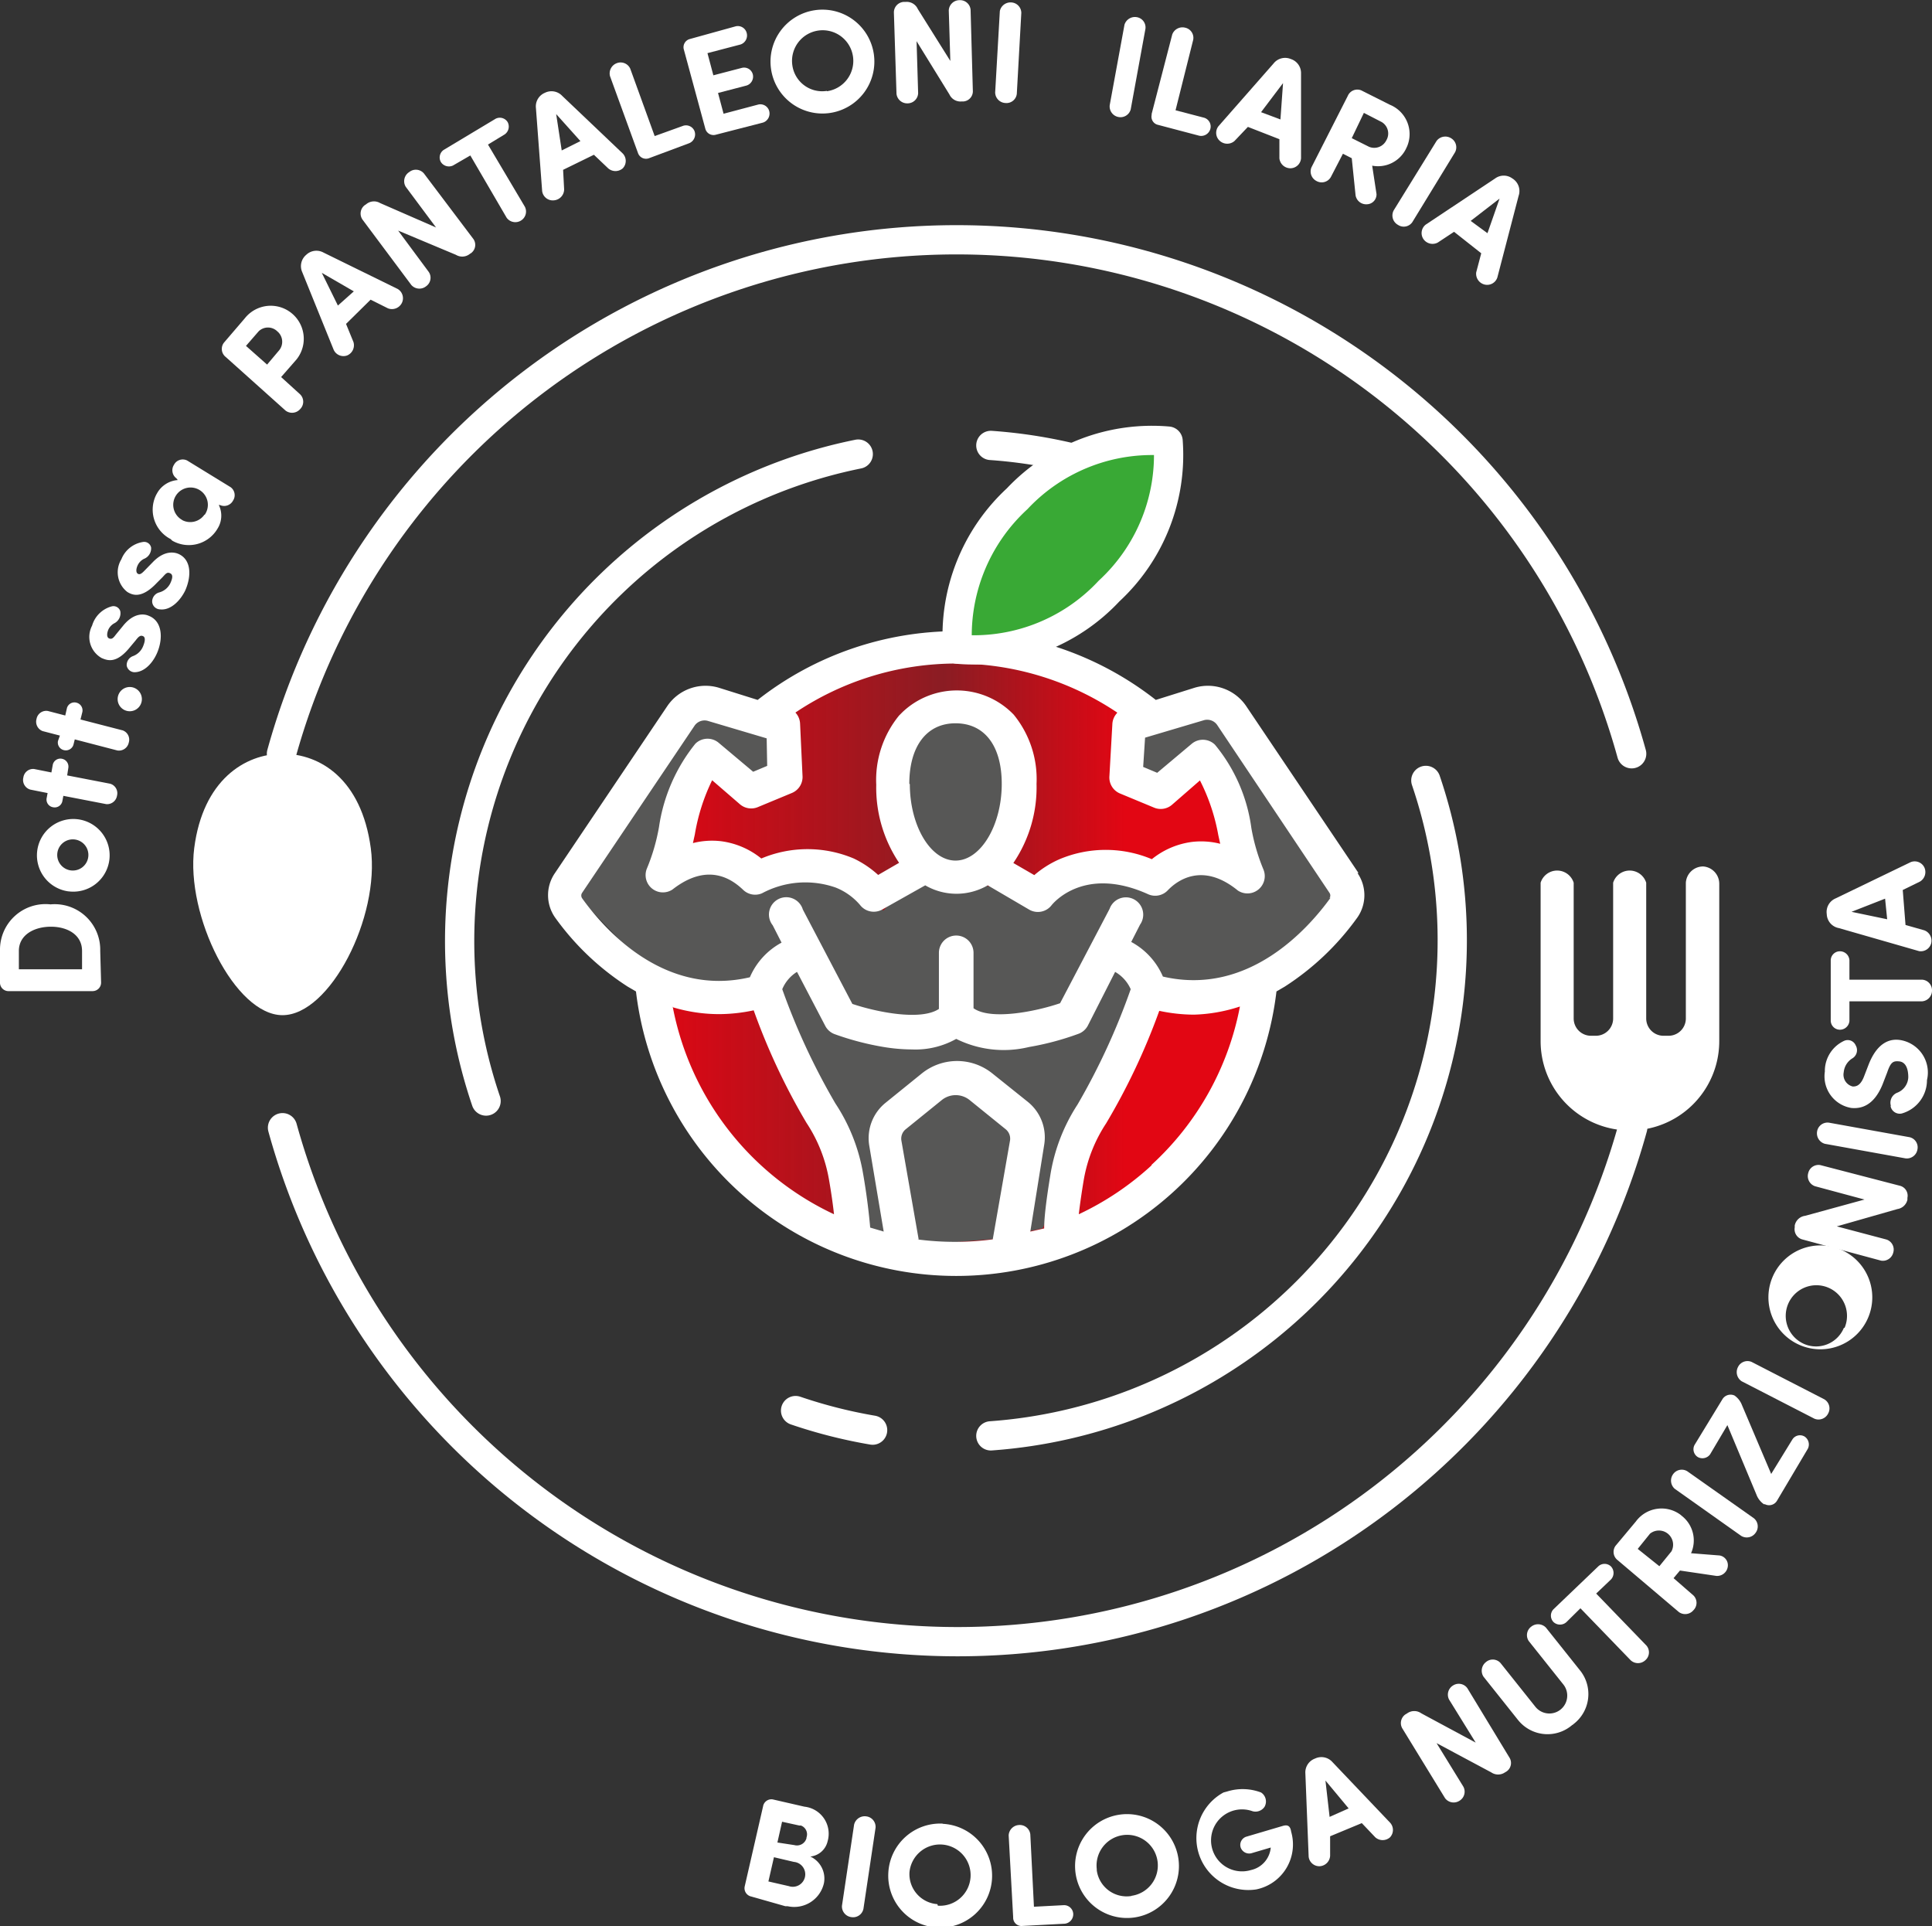
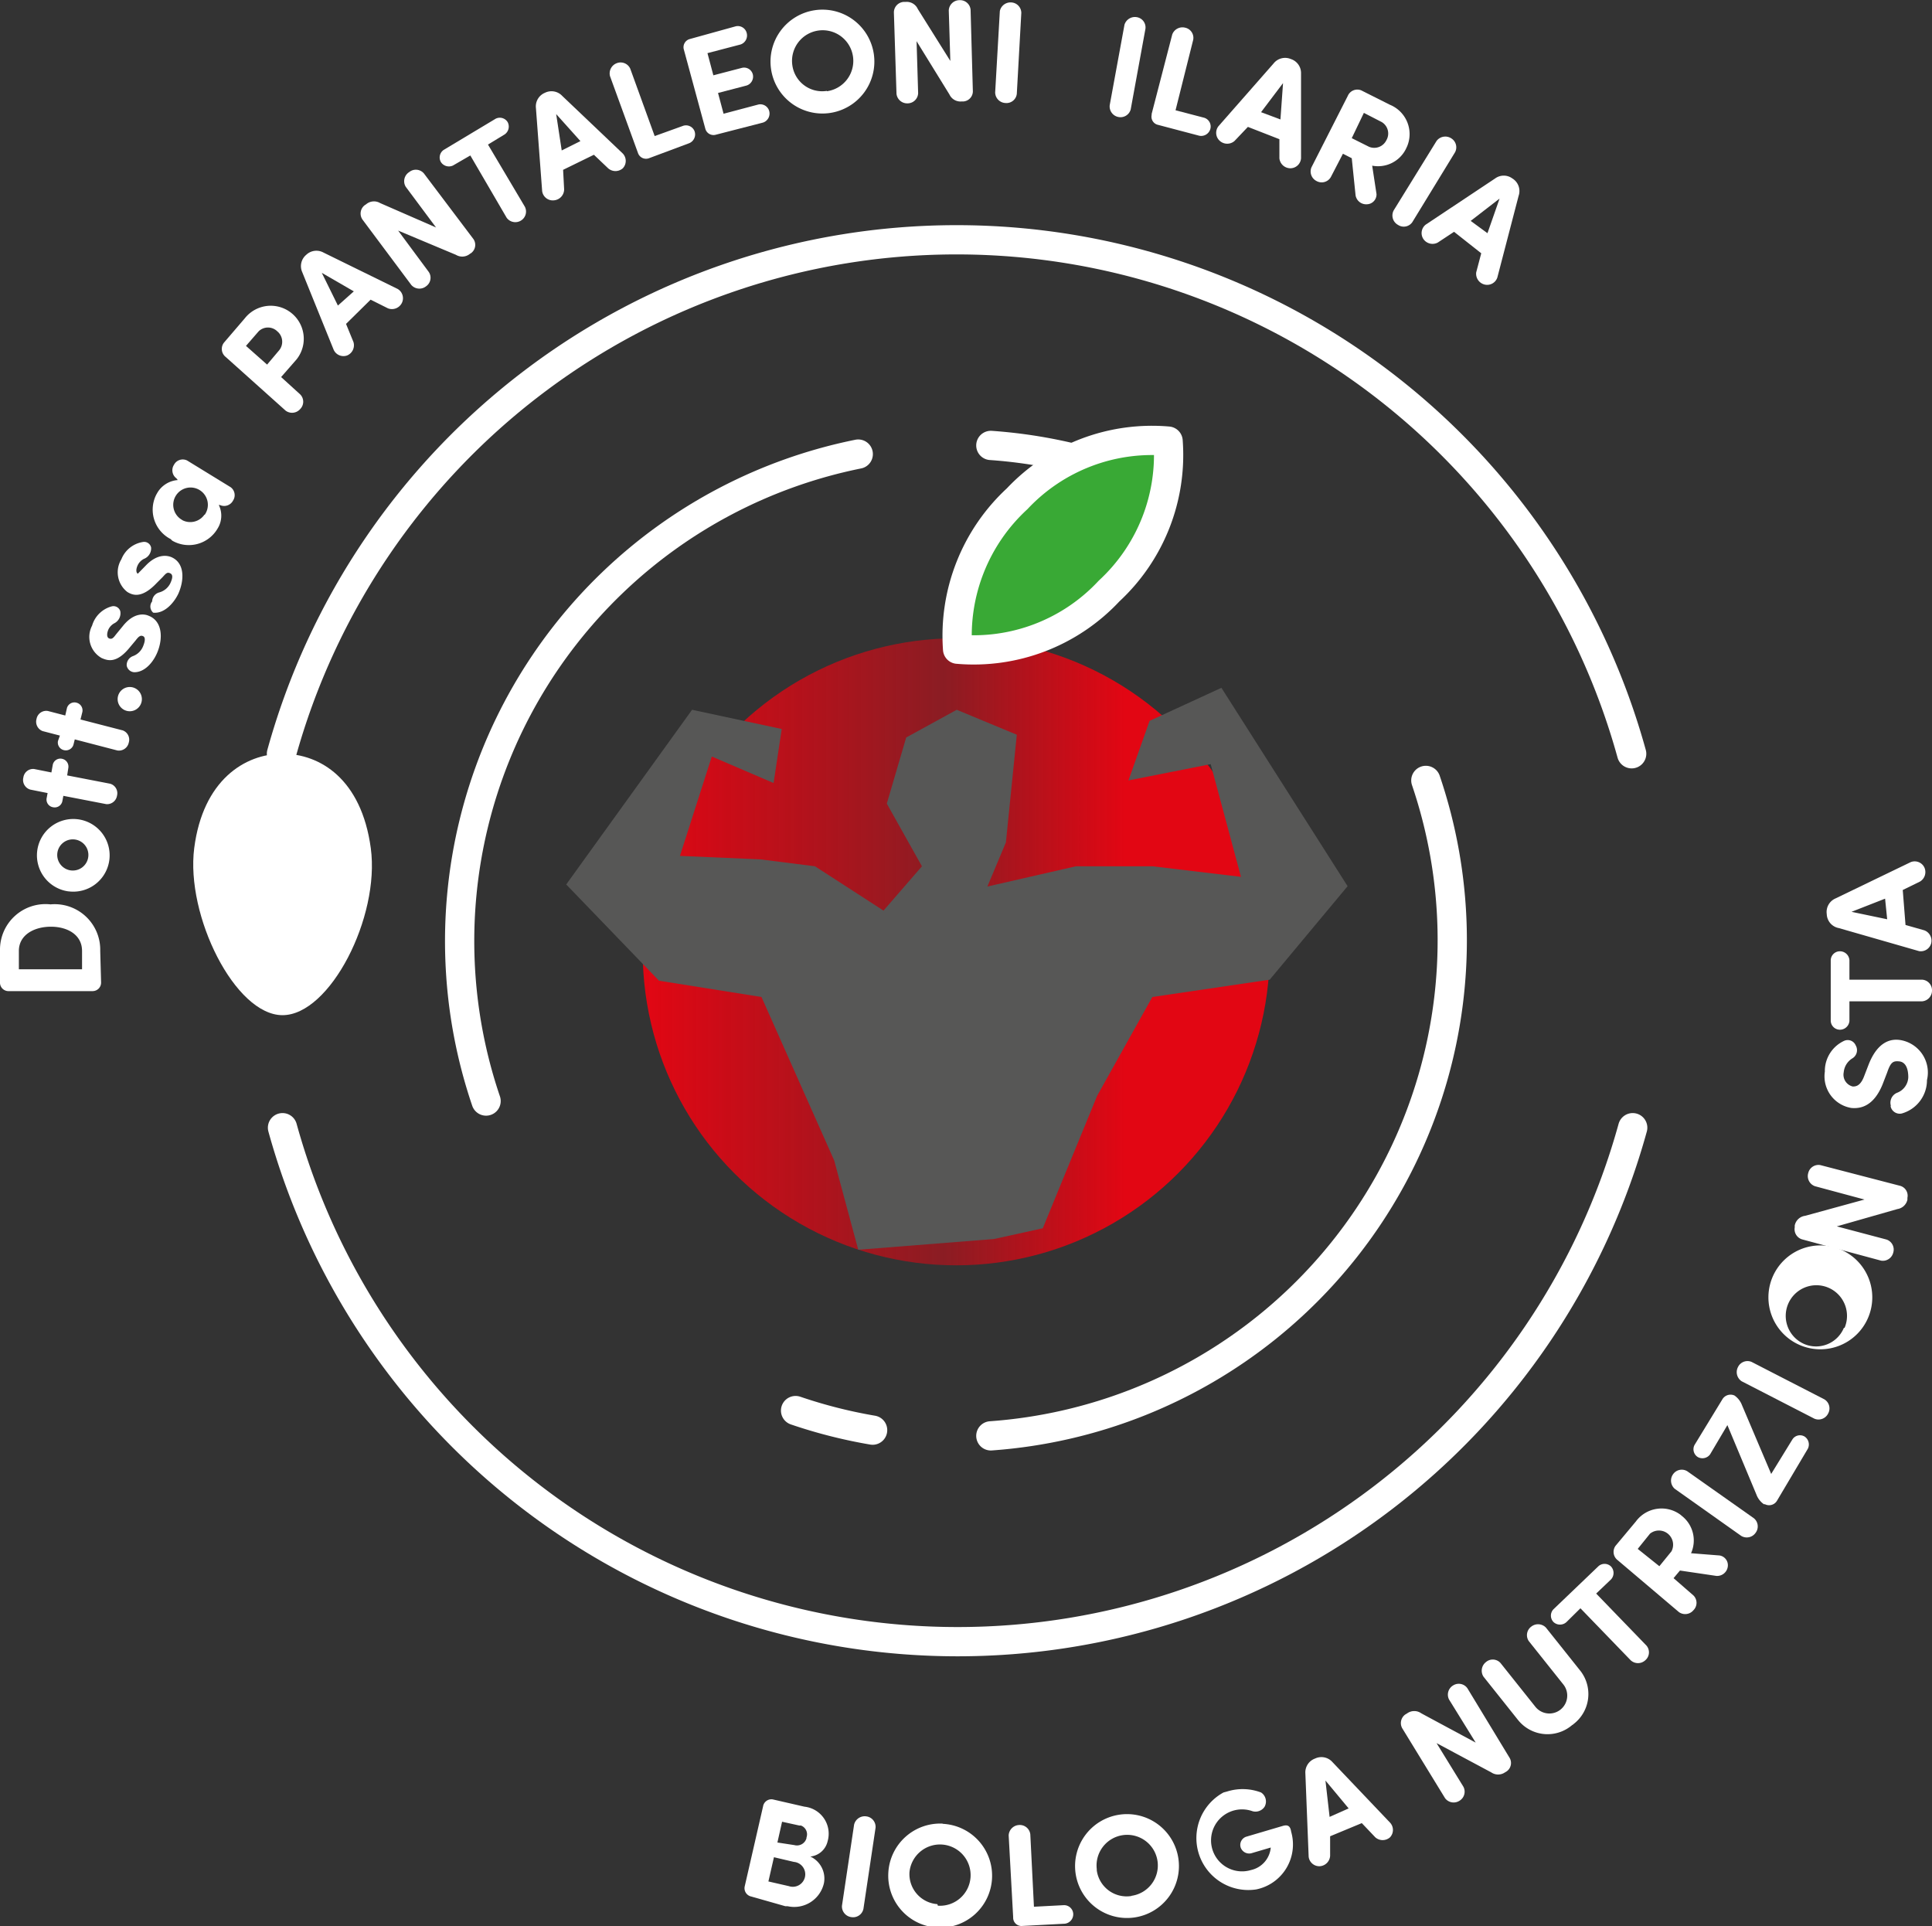
<svg xmlns="http://www.w3.org/2000/svg" id="Livello_1" data-name="Livello 1" width="111.61" height="111.27" viewBox="0 0 111.61 111.27">
  <rect x="0" y="0" width="111.61" height="111.27" fill="#333333" stroke="none" />
  <defs>
    <style>
      .cls-1 {
        fill: url(#Sfumatura_senza_nome);
      }

      .cls-2 {
        fill: #fff;
      }

      .cls-3 {
        fill: none;
      }

      .cls-3, .cls-5 {
        stroke: #fff;
        stroke-linecap: round;
        stroke-linejoin: round;
        stroke-width: 1.69px;
      }

      .cls-4 {
        fill: #575756;
      }

      .cls-5 {
        fill: #39a935;
      }
    </style>
    <linearGradient id="Sfumatura_senza_nome" data-name="Sfumatura senza nome" x1="46.29" y1="259.66" x2="82.5" y2="259.66" gradientTransform="translate(-9.15 -204.68)" gradientUnits="userSpaceOnUse">
      <stop offset="0" stop-color="#e20613" />
      <stop offset="0.48" stop-color="#e20613" stop-opacity="0.5" />
      <stop offset="0.77" stop-color="#e20613" />
      <stop offset="1" stop-color="#e20613" />
    </linearGradient>
  </defs>
  <title>bn 70no</title>
  <g id="Livello_1-2" data-name="Livello 1-2">
    <circle class="cls-1" cx="55.24" cy="54.98" r="18.11" />
-     <path class="cls-2" d="M106.07,57.91a1,1,0,0,0-1,.94v7.84a1,1,0,0,1-1,1h-.29a1,1,0,0,1-1-1V58.85a1,1,0,0,0-1.91,0v7.84a1,1,0,0,1-1,1h-.28a1,1,0,0,1-1-1V58.85a1,1,0,0,0-1.91,0V68A5.06,5.06,0,0,0,107,68v-9.1A1,1,0,0,0,106.07,57.91Z" transform="translate(-7.68 -7.86)" />
    <path class="cls-2" d="M24,51.4c2.17,0,4.56,1.46,5.1,5.45S26.74,66.5,24,66.5s-5.6-5.75-5.1-9.65S21.8,51.4,24,51.4Z" transform="translate(-7.68 -7.86)" />
    <path class="cls-3" d="M101.94,51.4a40.46,40.46,0,0,0-78,0" transform="translate(-7.68 -7.86)" />
    <path class="cls-3" d="M24,73a40.46,40.46,0,0,0,78,0" transform="translate(-7.68 -7.86)" />
    <path class="cls-3" d="M57.26,34.09a28.7,28.7,0,0,0-21.5,37.37" transform="translate(-7.68 -7.86)" />
    <path class="cls-3" d="M72.16,35.05a28.7,28.7,0,0,0-7.24-1.46" transform="translate(-7.68 -7.86)" />
    <path class="cls-3" d="M64.92,90.8A28.7,28.7,0,0,0,90.05,52.94" transform="translate(-7.68 -7.86)" />
    <path class="cls-3" d="M53.64,89.34a28.7,28.7,0,0,0,4.45,1.13" transform="translate(-7.68 -7.86)" />
    <polygon class="cls-4" points="55.27 41 52.35 42.6 51.23 46.42 53.26 50.04 51.04 52.6 47.08 50.04 43.92 49.64 39.28 49.44 41.12 43.7 44.69 45.23 45.16 42.11 39.98 41 32.71 51.09 38.07 56.65 43.99 57.59 48.19 67.03 49.58 72.19 57.42 71.57 60.24 70.95 63.38 63.3 66.57 57.59 73.35 56.59 77.85 51.19 70.56 39.73 66.41 41.64 65.19 45.08 69.94 44.14 71.69 50.65 66.58 50.04 62.15 50.04 57.04 51.21 58.11 48.66 58.74 42.44 55.27 41" />
-     <path class="cls-2" d="M86.16,58.29l-6.48-9.63a2.67,2.67,0,0,0-3-1.07l-2.23.7a18.63,18.63,0,0,0-23,0l-2.23-.7a2.67,2.67,0,0,0-3,1.07l-6.48,9.63a2.25,2.25,0,0,0,0,2.56,15.4,15.4,0,0,0,4.2,4l.48.28a18.63,18.63,0,0,0,37,0l.48-.28a15.4,15.4,0,0,0,4.2-4,2.25,2.25,0,0,0,0-2.56ZM72.21,49.05a1,1,0,0,0-.27.64l-.17,3a1,1,0,0,0,.6,1l2,.83a1,1,0,0,0,1-.16L77,52.94a11.35,11.35,0,0,1,1.06,3.16l.11.5a4.49,4.49,0,0,0-1.61-.11,4.63,4.63,0,0,0-2.34,1,6.87,6.87,0,0,0-5.33,0,5.77,5.77,0,0,0-1.46.92l-1.21-.7a7.78,7.78,0,0,0,1.34-4.57,5.88,5.88,0,0,0-1.32-4A4.56,4.56,0,0,0,59.81,49l-.19.19a5.88,5.88,0,0,0-1.32,4,7.79,7.79,0,0,0,1.32,4.51l-1.21.7A5.76,5.76,0,0,0,57,57.45a6.87,6.87,0,0,0-5.34,0,4.63,4.63,0,0,0-2.34-1,4.49,4.49,0,0,0-1.61.11l.11-.5a11.33,11.33,0,0,1,1-3.13l1.62,1.4a1,1,0,0,0,1,.16l2-.83a1,1,0,0,0,.6-1l-.14-3a1,1,0,0,0-.27-.64,16.67,16.67,0,0,1,18.59,0Zm-12,4.09c0-2.17,1-3.5,2.67-3.5s2.67,1.29,2.67,3.5c0,2.4-1.22,4.43-2.67,4.43S60.24,55.55,60.24,53.15ZM46.57,66.05a9.31,9.31,0,0,0,2.65.39,9.72,9.72,0,0,0,2-.22,37.66,37.66,0,0,0,3.05,6.5A8.56,8.56,0,0,1,55.57,76c.13.74.23,1.45.29,2A16.7,16.7,0,0,1,46.54,66Zm7.18-2,1.61,3.08a1,1,0,0,0,.52.46,16.16,16.16,0,0,0,2.86.75,10.29,10.29,0,0,0,1.63.14,4.8,4.8,0,0,0,2.55-.61,6.17,6.17,0,0,0,4.2.47A16.17,16.17,0,0,0,70,67.57a1,1,0,0,0,.52-.46L72.1,64A2.15,2.15,0,0,1,73,65a38.84,38.84,0,0,1-3.07,6.66,10.5,10.5,0,0,0-1.56,4C68.15,77,68,78.13,68,78.82L67.2,79,68,74a2.63,2.63,0,0,0-.94-2.49L65,69.86a3.25,3.25,0,0,0-4.06,0l-2.1,1.7A2.63,2.63,0,0,0,57.89,74l.84,5-.78-.23c-.06-.7-.19-1.87-.42-3.17a10.5,10.5,0,0,0-1.59-4A38.89,38.89,0,0,1,52.87,65a2.15,2.15,0,0,1,.85-1Zm7,15.4-1-5.72a.7.7,0,0,1,.24-.63l2.1-1.7a1.28,1.28,0,0,1,1.6,0l2.1,1.7a.7.7,0,0,1,.24.63l-1,5.72a16.65,16.65,0,0,1-4.37,0ZM74.2,75.18A16.67,16.67,0,0,1,70,78c.07-.59.17-1.29.29-2a8.56,8.56,0,0,1,1.29-3.25,37.61,37.61,0,0,0,3.07-6.5,9.76,9.76,0,0,0,2,.22A9.29,9.29,0,0,0,79.31,66a16.62,16.62,0,0,1-5.1,9.14ZM84.55,59.71c-1.29,1.79-4.75,5.71-9.69,4.56a4.11,4.11,0,0,0-1.83-2l.51-1a1,1,0,1,0-1.76-.91h0l-2.86,5.45c-1.4.48-4,1-5,.29V62.9a1,1,0,0,0-2,0v3.24c-1.05.7-3.6.18-5-.29L54.06,60.4a1,1,0,1,0-1.74.91l.51,1a4.11,4.11,0,0,0-1.83,2c-4.95,1.16-8.4-2.76-9.69-4.56a.28.28,0,0,1,0-.32l6.48-9.63a.7.7,0,0,1,.81-.29l3.37,1L52,52.1l-.81.34-2-1.68a1,1,0,0,0-1.34.06,9.94,9.94,0,0,0-2.1,4.81,11.25,11.25,0,0,1-.7,2.4,1,1,0,0,0,1.48,1.21c2.1-1.64,3.5-.52,4.06,0a1,1,0,0,0,1.11.22,5.3,5.3,0,0,1,4.26-.33,3.59,3.59,0,0,1,1.4,1,1,1,0,0,0,1.28.27L61.13,59a3.59,3.59,0,0,0,3.61,0l2.39,1.4a1,1,0,0,0,1.29-.24s1.79-2.37,5.6-.64a1,1,0,0,0,1.11-.22c.53-.56,2-1.68,4.06,0a1,1,0,0,0,1.48-1.21,11.26,11.26,0,0,1-.7-2.4,9.53,9.53,0,0,0-2.1-4.81,1,1,0,0,0-1.34-.06l-2,1.68-.81-.34.11-1.69,3.37-1a.7.7,0,0,1,.81.29l6.47,9.67a.28.28,0,0,1,0,.32Z" transform="translate(-7.68 -7.86)" />
    <path class="cls-5" d="M75.16,33.34a10.69,10.69,0,0,0-8.72,3.33A10.76,10.76,0,0,0,63,45.36,10.69,10.69,0,0,0,71.75,42,10.7,10.7,0,0,0,75.16,33.34Z" transform="translate(-7.68 -7.86)" />
    <path class="cls-2" d="M13.52,64.61a.49.49,0,0,1-.48.5H8.2a.49.49,0,0,1-.52-.46h0V62.76A2.63,2.63,0,0,1,10.6,60.1a2.63,2.63,0,0,1,2.87,2.69Zm-1.1-.76V62.79c0-.94-.85-1.4-1.8-1.4s-1.85.46-1.85,1.4v1.06Z" transform="translate(-7.68 -7.86)" />
    <path class="cls-2" d="M11.64,59.35A2.1,2.1,0,1,1,14,57.51a2.1,2.1,0,0,1-2.34,1.84Zm.34-3a.9.9,0,1,0,.8,1,.9.9,0,0,0-.8-1Z" transform="translate(-7.68 -7.86)" />
    <path class="cls-2" d="M10.43,53.67l-1-.2a.58.58,0,0,1-.4-.7.57.57,0,0,1,.62-.49l1,.2.08-.45a.45.45,0,0,1,.53-.34.46.46,0,0,1,.37.51l-.07.45,2.48.48a.57.57,0,0,1,.4.69h0a.58.58,0,0,1-.62.49l-2.48-.48-.06.32a.45.45,0,0,1-.53.34.45.45,0,0,1-.38-.5Z" transform="translate(-7.68 -7.86)" />
    <path class="cls-2" d="M11.14,50.35l-1-.26a.58.58,0,0,1-.35-.7.57.57,0,0,1,.66-.46l1,.26.1-.44a.45.45,0,0,1,.55-.3.46.46,0,0,1,.34.53l-.11.44,2.44.63a.57.57,0,0,1,.35.7.58.58,0,0,1-.66.46L12,50.57l-.08.32a.46.46,0,0,1-.55.3.45.45,0,0,1-.34-.53Z" transform="translate(-7.68 -7.86)" />
    <path class="cls-2" d="M14.52,48a.7.7,0,1,1,.44.91.7.7,0,0,1-.44-.91Z" transform="translate(-7.68 -7.86)" />
    <path class="cls-2" d="M15,46.31a.55.55,0,0,1,.36-.55,1,1,0,0,0,.59-.58c.1-.24.15-.5,0-.57s-.25,0-.44.25l-.31.37c-.8,1-1.32.78-1.65.64A1.4,1.4,0,0,1,13,44a1.62,1.62,0,0,1,1.12-1.11.41.41,0,0,1,.51.28h0a.65.65,0,0,1-.36.7.8.8,0,0,0-.34.38c-.09.24-.08.44.06.49s.22,0,.38-.22l.41-.5c.64-.8,1.25-.7,1.49-.59.78.3.83,1.27.52,2.06-.23.6-.74,1.21-1.36,1.2A.47.47,0,0,1,15,46.31Z" transform="translate(-7.68 -7.86)" />
-     <path class="cls-2" d="M16.47,42.6a.55.55,0,0,1,.41-.52,1,1,0,0,0,.64-.53c.11-.24.18-.48,0-.57s-.25,0-.45.22l-.34.34c-.87.92-1.4.7-1.7.51a1.44,1.44,0,0,1-.34-1.88,1.61,1.61,0,0,1,1.23-1,.41.41,0,0,1,.49.32h0a.65.65,0,0,1-.41.65.79.79,0,0,0-.36.36c-.11.23-.11.43,0,.5s.22,0,.4-.19l.45-.46c.7-.74,1.3-.59,1.53-.48.75.36.7,1.34.36,2.1-.28.58-.84,1.16-1.45,1.09A.47.47,0,0,1,16.47,42.6Z" transform="translate(-7.68 -7.86)" />
+     <path class="cls-2" d="M16.47,42.6a.55.55,0,0,1,.41-.52,1,1,0,0,0,.64-.53c.11-.24.18-.48,0-.57s-.25,0-.45.22l-.34.34c-.87.92-1.4.7-1.7.51a1.44,1.44,0,0,1-.34-1.88,1.61,1.61,0,0,1,1.23-1,.41.41,0,0,1,.49.32h0a.65.65,0,0,1-.41.65.79.79,0,0,0-.36.36c-.11.23-.11.43,0,.5l.45-.46c.7-.74,1.3-.59,1.53-.48.75.36.7,1.34.36,2.1-.28.58-.84,1.16-1.45,1.09A.47.47,0,0,1,16.47,42.6Z" transform="translate(-7.68 -7.86)" />
    <path class="cls-2" d="M17.87,35.49a.58.58,0,0,1-.14-.78.57.57,0,0,1,.76-.25L21,36a.57.57,0,0,1,.14.78.58.58,0,0,1-.76.25h-.06a1.4,1.4,0,0,1-.07,1.36,1.92,1.92,0,0,1-2.62.7L17.54,39a1.91,1.91,0,0,1-.83-2.57l.08-.14a1.5,1.5,0,0,1,1.16-.7Zm1.64,2.1a1,1,0,1,0-1.38.26l.11.07a1,1,0,0,0,1.25-.33Z" transform="translate(-7.68 -7.86)" />
    <path class="cls-2" d="M20.72,28.48a.59.59,0,0,1-.1-.83h0l1.2-1.4a1.9,1.9,0,0,1,3,2.36l-.13.15-.77.88,1.1,1a.6.6,0,0,1,0,.85.62.62,0,0,1-.84.09Zm1.17-.64,1.22,1.08.7-.83A.78.78,0,0,0,23.7,27h0a.77.77,0,0,0-1.08,0Z" transform="translate(-7.68 -7.86)" />
    <path class="cls-2" d="M27.67,26.57l.43,1.05a.64.64,0,0,1-.36.77.62.62,0,0,1-.79-.34l-1.81-4.47a.85.85,0,0,1,.23-1h0a.85.85,0,0,1,1-.13l4.28,2.1a.62.62,0,0,1,.24.82.64.64,0,0,1-.8.3l-1-.5Zm.45-1.88-1.85-1.07.93,1.89Z" transform="translate(-7.68 -7.86)" />
    <path class="cls-2" d="M35,21.63a.59.59,0,0,1-.08.83l-.09.06a.7.7,0,0,1-.81.06l-3.34-1.4,1.77,2.39a.6.6,0,0,1-.16.83.62.62,0,0,1-.85-.08l-2.8-3.75a.61.61,0,0,1,.1-.85l.09-.06a.7.7,0,0,1,.81-.07L32.87,21l-1.75-2.35a.62.62,0,0,1,.2-.85.61.61,0,0,1,.85.08Z" transform="translate(-7.68 -7.86)" />
    <path class="cls-2" d="M35.87,16.21,38,19.8a.61.61,0,0,1-.24.81.62.62,0,0,1-.81-.17l-2.1-3.6-1,.58a.55.55,0,0,1-.7-.2.53.53,0,0,1,.16-.7l3-1.8a.53.53,0,0,1,.7.2.55.55,0,0,1-.17.7Z" transform="translate(-7.68 -7.86)" />
    <path class="cls-2" d="M40.21,17.67l.06,1.13a.64.64,0,0,1-.57.63.62.62,0,0,1-.7-.53l-.36-4.8a.85.85,0,0,1,.52-.88h0a.85.85,0,0,1,1,.18l3.5,3.33a.62.62,0,0,1,0,.85.64.64,0,0,1-.85,0l-.82-.78Zm1-1.66-1.4-1.56.32,2.1Z" transform="translate(-7.68 -7.86)" />
    <path class="cls-2" d="M45.5,15.72l1.61-.58a.53.53,0,0,1,.69.29h0a.55.55,0,0,1-.3.7L45.17,17a.49.49,0,0,1-.63-.29v0l-1.62-4.45a.63.63,0,0,1,.39-.75.61.61,0,0,1,.78.32Z" transform="translate(-7.68 -7.86)" />
    <path class="cls-2" d="M50.18,9.38a.53.53,0,0,1,.64.4.55.55,0,0,1-.36.65l-1.91.5.34,1.28,1.65-.43a.52.52,0,0,1,.63.38.54.54,0,0,1-.36.64l-1.65.43.32,1.2,2-.53a.53.53,0,0,1,.64.39.55.55,0,0,1-.36.65l-2.72.7a.49.49,0,0,1-.61-.33h0v0l-1.24-4.57a.49.49,0,0,1,.32-.62h0Z" transform="translate(-7.68 -7.86)" />
    <path class="cls-2" d="M54.75,8.45a3,3,0,1,1-2.53,3.38,3,3,0,0,1,2.53-3.38Zm.7,4.68a1.77,1.77,0,1,0-2-1.52h0a1.74,1.74,0,0,0,2,1.5h0Z" transform="translate(-7.68 -7.86)" />
    <path class="cls-2" d="M63.88,13.09a.59.59,0,0,1-.54.63h-.11a.7.7,0,0,1-.7-.4l-1.9-3.08.09,3a.61.61,0,0,1-.61.59.62.62,0,0,1-.64-.55l-.15-4.67a.61.61,0,0,1,.56-.64H60a.7.7,0,0,1,.7.41l1.88,3-.09-2.92a.62.62,0,0,1,.62-.59.61.61,0,0,1,.64.55Z" transform="translate(-7.68 -7.86)" />
    <path class="cls-2" d="M66.42,13.28a.6.6,0,0,1-.66.53.62.62,0,0,1-.59-.61l.27-4.7A.63.63,0,0,1,66.09,8a.61.61,0,0,1,.59.61Z" transform="translate(-7.68 -7.86)" />
    <path class="cls-2" d="M73,14.18a.61.61,0,0,1-.7.44.62.62,0,0,1-.51-.7l.85-4.63a.63.63,0,0,1,.7-.44.6.6,0,0,1,.51.68v0h0Z" transform="translate(-7.68 -7.86)" />
    <path class="cls-2" d="M75.59,14.23l1.65.43a.53.53,0,0,1,.36.65.55.55,0,0,1-.64.39l-2.39-.63a.48.48,0,0,1-.36-.57v-.06L75.4,9.85a.63.63,0,0,1,.75-.39.6.6,0,0,1,.46.7Z" transform="translate(-7.68 -7.86)" />
    <path class="cls-2" d="M79.77,15.19,79,16a.64.64,0,0,1-.85,0,.62.62,0,0,1-.08-.85l3.18-3.62a.85.85,0,0,1,1-.26h0a.85.85,0,0,1,.59.83V17a.62.62,0,0,1-.62.58.64.64,0,0,1-.63-.57V15.9Zm1.88-.43.15-2.1-1.27,1.68Z" transform="translate(-7.68 -7.86)" />
    <path class="cls-2" d="M86.95,17.43l.25,1.64a.57.57,0,0,1-.56.59h0a.62.62,0,0,1-.65-.52L85.77,17l-.51-.26-.7,1.35a.61.61,0,0,1-.82.23.62.62,0,0,1-.3-.79l2.1-4.13a.6.6,0,0,1,.78-.32h0l1.65.83a1.83,1.83,0,0,1,1,2.4h0l-.07.15A1.8,1.8,0,0,1,86.95,17.43Zm-.48-3.05-.7,1.46,1,.5a.78.78,0,0,0,1-.38h0a.77.77,0,0,0-.27-1.05Z" transform="translate(-7.68 -7.86)" />
    <path class="cls-2" d="M89.27,20.69a.6.6,0,0,1-.83.16A.62.62,0,0,1,88.2,20l2.47-4a.63.63,0,0,1,.83-.16.61.61,0,0,1,.24.81Z" transform="translate(-7.68 -7.86)" />
    <path class="cls-2" d="M91.68,21.25l-.94.62a.64.64,0,0,1-.83-.2.62.62,0,0,1,.14-.84l4-2.66a.84.84,0,0,1,1,0h0a.85.85,0,0,1,.36,1l-1.23,4.72a.62.62,0,0,1-.76.4.64.64,0,0,1-.46-.7l.29-1.1Zm1.93.08.7-2-1.67,1.29Z" transform="translate(-7.68 -7.86)" />
    <path class="cls-2" d="M51.08,117.41a.49.49,0,0,1-.38-.58h0v0l1.06-4.62a.49.49,0,0,1,.56-.41h0l1.83.42a1.57,1.57,0,0,1,1.34,2,1.14,1.14,0,0,1-1,.88,1.4,1.4,0,0,1,.79,1.53,1.76,1.76,0,0,1-2.1,1.34l-.13,0Zm1.31-2.27-.32,1.4,1.18.27a.72.72,0,1,0,.29-1.4Zm1.18-.7a.57.57,0,0,0,.7-.4V114a.54.54,0,0,0-.32-.69h-.09l-1-.22-.27,1.2Z" transform="translate(-7.68 -7.86)" />
    <path class="cls-2" d="M57.56,118.12a.61.61,0,0,1-.7.48.62.62,0,0,1-.54-.66l.7-4.68a.63.63,0,0,1,.7-.48.61.61,0,0,1,.54.66Z" transform="translate(-7.68 -7.86)" />
    <path class="cls-2" d="M62.12,113.21A3,3,0,1,1,59,116a3,3,0,0,1,3.16-2.8Zm-.26,4.73A1.77,1.77,0,1,0,60.22,116v0a1.74,1.74,0,0,0,1.61,1.85h0Z" transform="translate(-7.68 -7.86)" />
    <path class="cls-2" d="M67.41,118l1.71-.09a.53.53,0,0,1,.56.5h0a.55.55,0,0,1-.48.57l-2.46.13a.48.48,0,0,1-.53-.5l-.26-4.73a.63.63,0,0,1,.59-.6.61.61,0,0,1,.66.54Z" transform="translate(-7.68 -7.86)" />
    <path class="cls-2" d="M72.3,112.69a3,3,0,1,1-2.48,3.41,3,3,0,0,1,2.48-3.41Zm.74,4.68a1.77,1.77,0,1,0-2-1.54v.07a1.74,1.74,0,0,0,2,1.48Z" transform="translate(-7.68 -7.86)" />
    <path class="cls-2" d="M80.25,117a3,3,0,0,1-1.89-5.6l.22-.06a3,3,0,0,1,1.95.06.62.62,0,0,1,.2.83.63.63,0,0,1-.7.25,1.79,1.79,0,1,0-.08,3.4,1.46,1.46,0,0,0,1.14-1.3l-1.12.33a.52.52,0,0,1-.62-.34.5.5,0,0,1,.34-.62l2.1-.62c.28-.08.43,0,.48.34A2.65,2.65,0,0,1,80.25,117Z" transform="translate(-7.68 -7.86)" />
    <path class="cls-2" d="M84.52,113.93l0,1.13a.64.64,0,0,1-.6.6.62.62,0,0,1-.64-.55l-.19-4.81a.85.85,0,0,1,.56-.86h0a.85.85,0,0,1,1,.2l3.33,3.5a.62.62,0,0,1,0,.85.64.64,0,0,1-.85,0l-.78-.82Zm1.07-1.61-1.34-1.61.24,2.1Z" transform="translate(-7.68 -7.86)" />
    <path class="cls-2" d="M94.87,109.37a.59.59,0,0,1-.15.81l-.1.06a.7.7,0,0,1-.79,0l-3.16-1.69,1.55,2.52a.61.61,0,0,1-.23.81.62.62,0,0,1-.83-.15l-2.45-4a.61.61,0,0,1,.16-.84l.1-.06a.7.7,0,0,1,.82,0l3.14,1.69-1.54-2.49a.62.62,0,0,1,.23-.81.61.61,0,0,1,.83.16Z" transform="translate(-7.68 -7.86)" />
    <path class="cls-2" d="M98.52,107.49a2.18,2.18,0,0,1-3.08-.2l-.06-.07-2-2.51a.63.63,0,0,1,.14-.84.6.6,0,0,1,.85.06l2,2.51A1,1,0,0,0,98,105.17l-2-2.51a.61.61,0,0,1,.14-.84.63.63,0,0,1,.85.06l2,2.51a2.18,2.18,0,0,1-.41,3.06l-.07.06Z" transform="translate(-7.68 -7.86)" />
    <path class="cls-2" d="M99.89,99.91l2.9,3a.6.6,0,0,1-.06.85.62.62,0,0,1-.85,0l-2.9-3-.81.8a.55.55,0,0,1-.74,0,.53.53,0,0,1,0-.75L100,98.35a.53.53,0,0,1,.75,0,.55.55,0,0,1,0,.74Z" transform="translate(-7.68 -7.86)" />
    <path class="cls-2" d="M105.37,97.58l1.65.13a.57.57,0,0,1,.47.66h0v0a.62.62,0,0,1-.66.52l-2.1-.31-.37.44,1.15,1a.6.6,0,0,1,0,.85.62.62,0,0,1-.84.11l-3.54-3a.6.6,0,0,1-.12-.83h0v0l1.17-1.4a1.84,1.84,0,0,1,2.57-.4h0l.12.1A1.8,1.8,0,0,1,105.37,97.58Zm-3.08-.25,1.25,1,.7-.86A.82.82,0,0,0,103,96.45Z" transform="translate(-7.68 -7.86)" />
    <path class="cls-2" d="M109,95.56a.61.61,0,0,1,.1.84.62.62,0,0,1-.83.18l-3.84-2.72a.63.63,0,0,1-.1-.84.61.61,0,0,1,.83-.17Z" transform="translate(-7.68 -7.86)" />
    <path class="cls-2" d="M107.47,90.18l-1,1.69a.55.55,0,0,1-.7.16.53.53,0,0,1-.2-.7l1.61-2.64a.55.55,0,0,1,.7-.22h0a1.19,1.19,0,0,1,.43.55L110,93l1.23-2a.52.52,0,0,1,.7-.16.55.55,0,0,1,.19.7l-1.78,3a.53.53,0,0,1-.7.21h-.06a1.17,1.17,0,0,1-.43-.55Z" transform="translate(-7.68 -7.86)" />
    <path class="cls-2" d="M113.07,88.69a.61.61,0,0,1,.22.82.62.62,0,0,1-.79.3l-4.2-2.16a.63.63,0,0,1-.22-.82.61.61,0,0,1,.79-.3Z" transform="translate(-7.68 -7.86)" />
    <path class="cls-2" d="M109.84,82.8a3,3,0,1,1,3,3,3,3,0,0,1-3-3Zm4.4,1.76a1.77,1.77,0,1,0-2.32.94h0a1.74,1.74,0,0,0,2.28-.94Z" transform="translate(-7.68 -7.86)" />
    <path class="cls-2" d="M117.42,76.35a.59.59,0,0,1,.45.7v.11a.7.7,0,0,1-.58.54l-3.5,1,2.87.76a.61.61,0,0,1,.39.76.62.62,0,0,1-.7.46l-4.53-1.22a.61.61,0,0,1-.46-.7v-.11a.7.7,0,0,1,.6-.56l3.43-.94-2.86-.77a.62.62,0,0,1-.39-.76.61.61,0,0,1,.7-.46Z" transform="translate(-7.68 -7.86)" />
-     <path class="cls-2" d="M118,73.55a.6.6,0,0,1,.45.7.62.62,0,0,1-.7.52l-4.65-.84a.63.63,0,0,1-.45-.7.61.61,0,0,1,.69-.52h0Z" transform="translate(-7.68 -7.86)" />
    <path class="cls-2" d="M116.91,71.72a.62.62,0,0,1,.37-.74,1,1,0,0,0,.64-.89c0-.5-.15-.88-.52-.92s-.5.06-.7.64l-.27.7c-.52,1.26-1.27,1.4-1.8,1.35a1.85,1.85,0,0,1-1.53-2.1v-.08a1.92,1.92,0,0,1,1.12-1.7.5.5,0,0,1,.66.26.55.55,0,0,1-.2.76h0a1.06,1.06,0,0,0-.49.8.7.7,0,0,0,.52.82c.15,0,.43,0,.65-.57l.27-.7c.55-1.4,1.36-1.51,1.9-1.4a1.9,1.9,0,0,1,1.47,2.3,2,2,0,0,1-1.46,1.93.54.54,0,0,1-.64-.41Z" transform="translate(-7.68 -7.86)" />
    <path class="cls-2" d="M114.52,64.45l4.2,0a.61.61,0,0,1,.57.63.62.62,0,0,1-.57.62l-4.2,0v1.13a.55.55,0,0,1-.54.51.53.53,0,0,1-.54-.52v-3.5a.53.53,0,0,1,.55-.51h0a.55.55,0,0,1,.53.52Z" transform="translate(-7.68 -7.86)" />
    <path class="cls-2" d="M117.76,61.29l1.09.31a.64.64,0,0,1,.39.76.62.62,0,0,1-.7.44l-4.63-1.33a.85.85,0,0,1-.7-.81v0a.85.85,0,0,1,.5-.9l4.35-2.1a.62.62,0,0,1,.79.31.64.64,0,0,1-.25.81l-1,.49Zm-1.18-1.52-1.94.76,2.06.43Z" transform="translate(-7.68 -7.86)" />
  </g>
</svg>